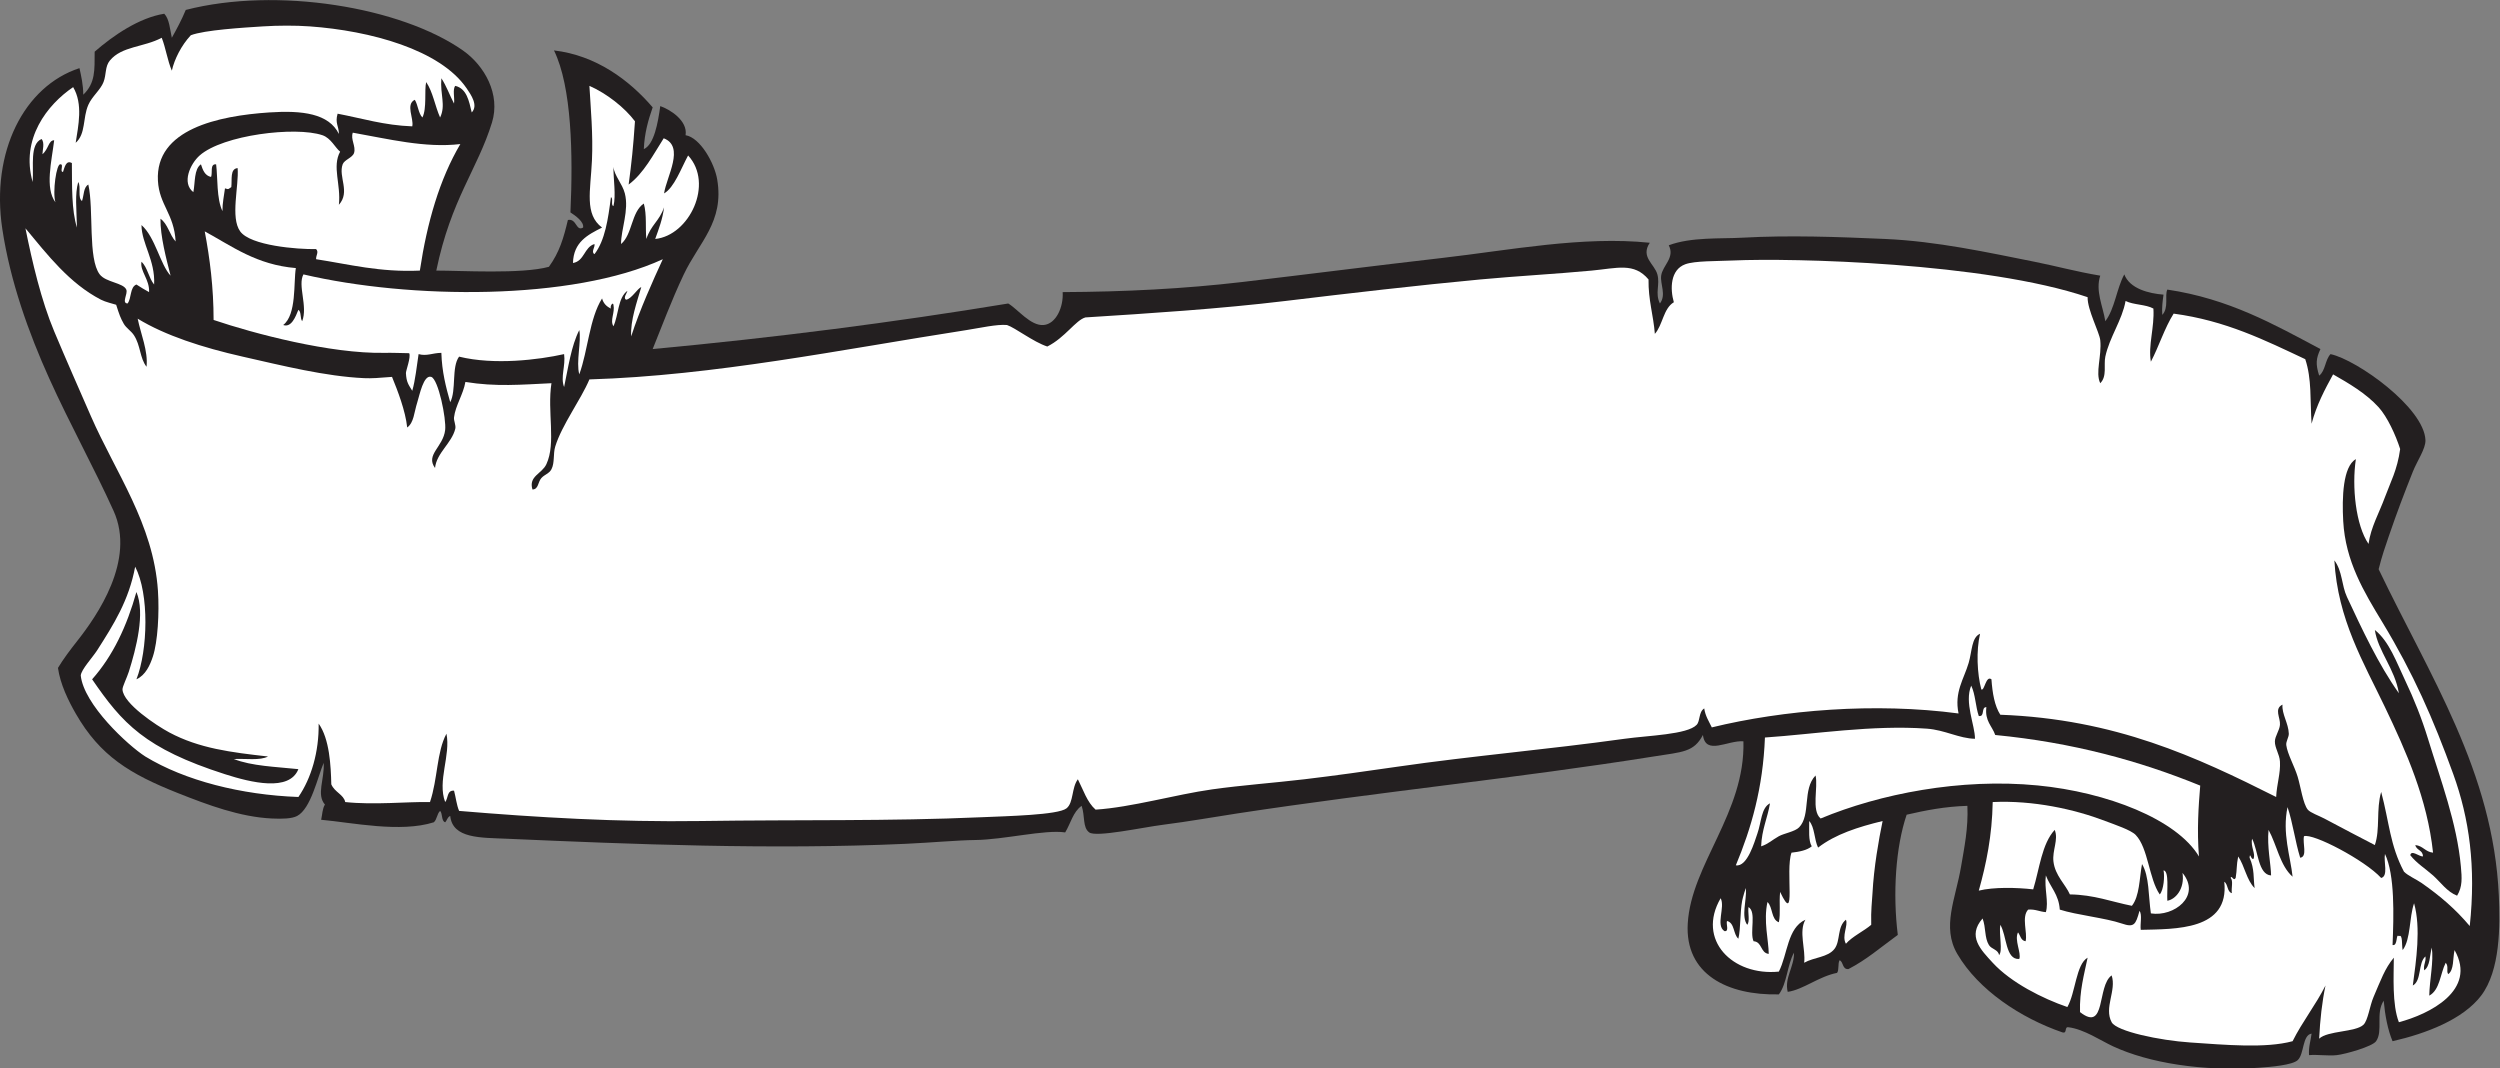
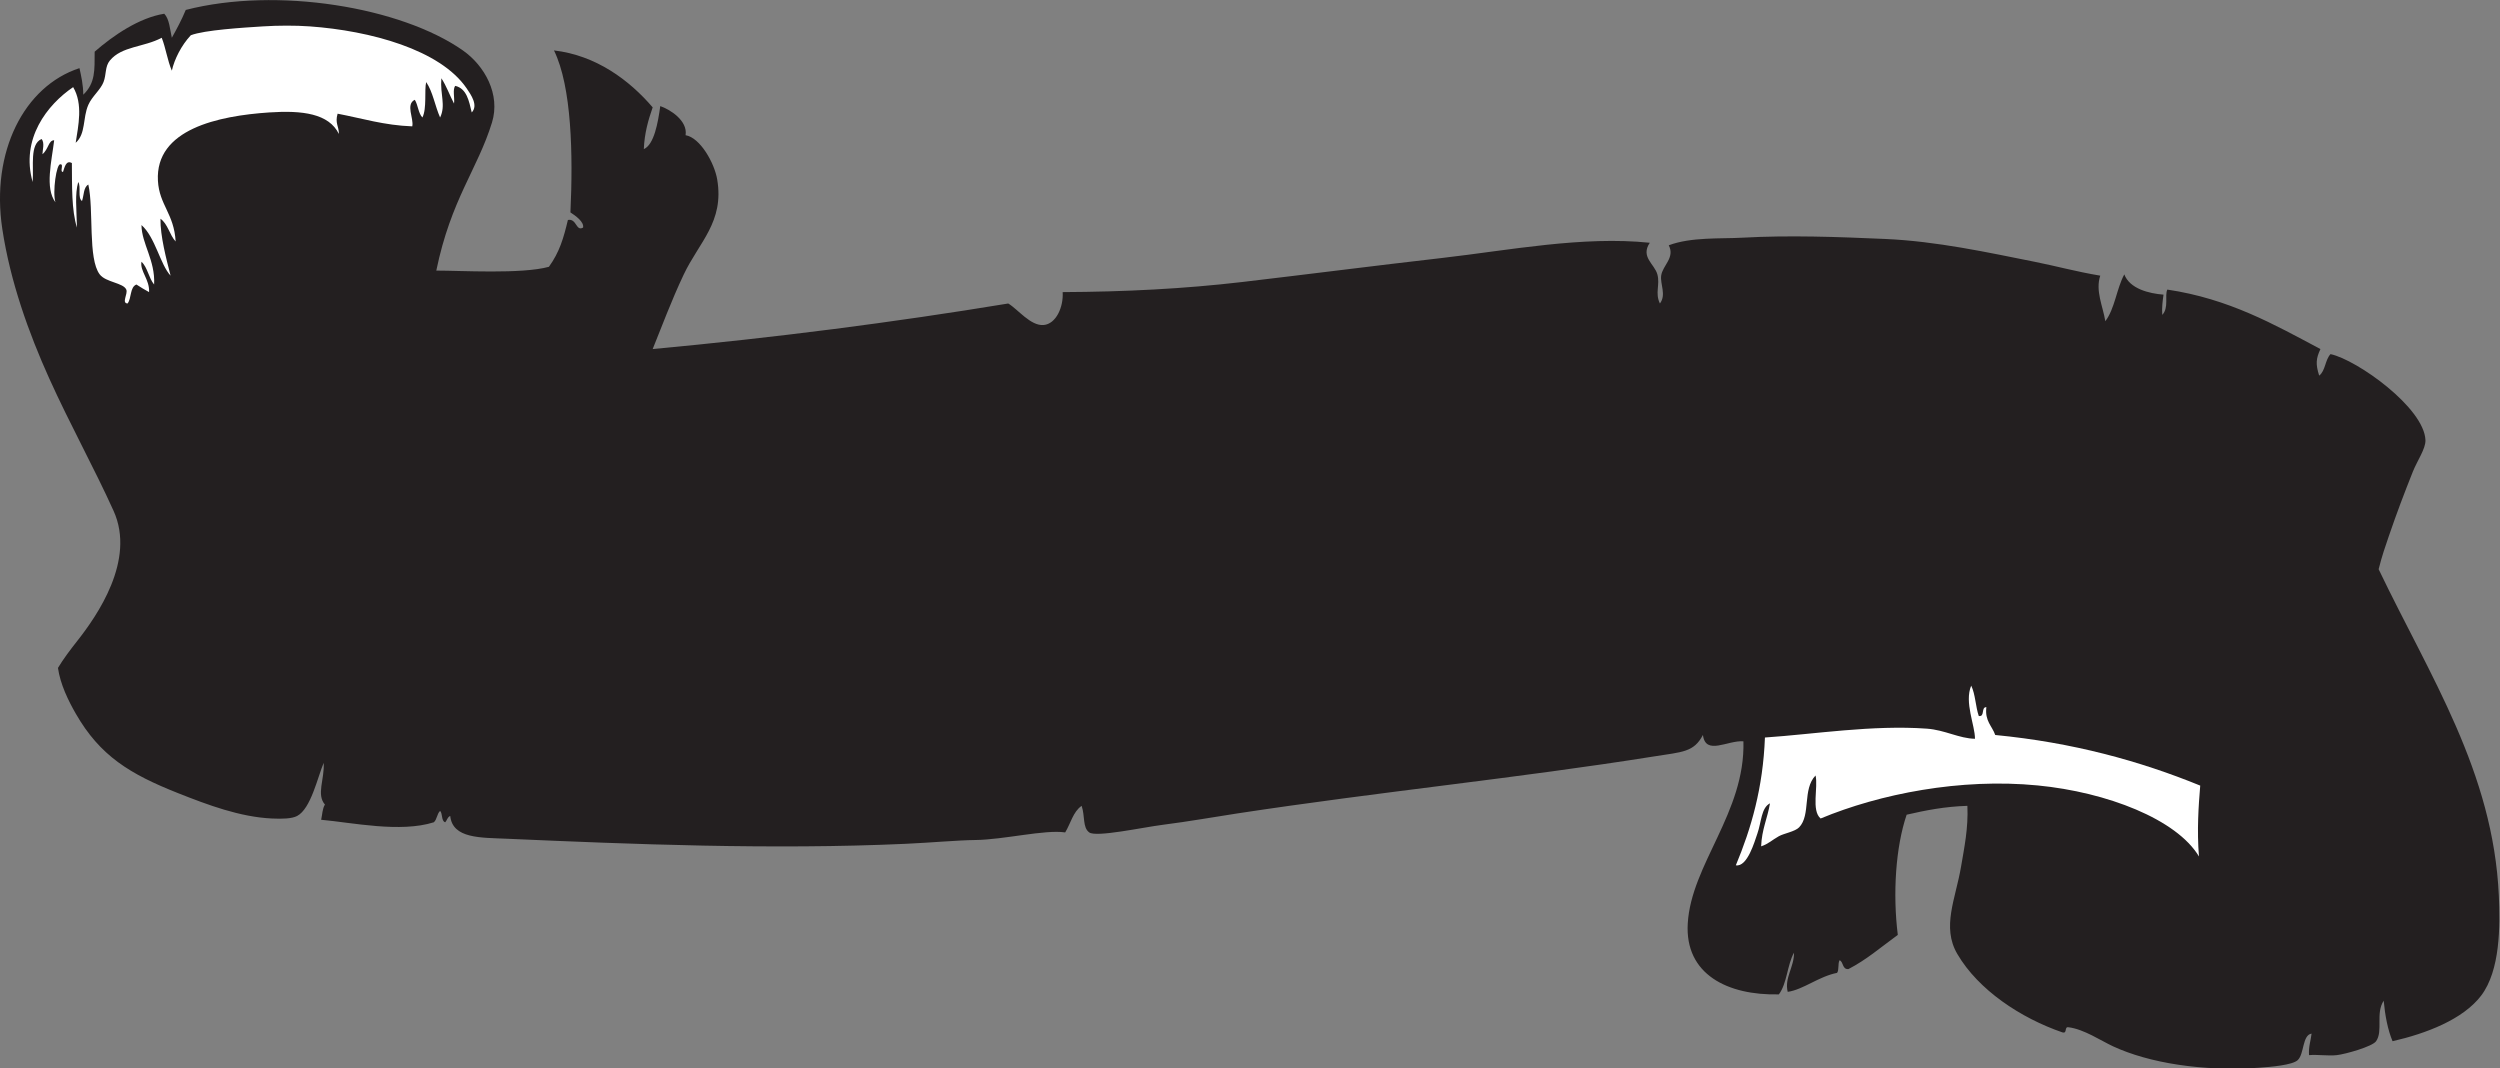
<svg xmlns="http://www.w3.org/2000/svg" viewBox="0 0 948.107 405.173" height="405.173" width="948.107" xml:space="preserve" id="svg2" version="1.1">
  <rect x="0" y="0" width="948.107" height="405.173" fill="#808080" stroke="none" />
  <defs id="defs6" />
  <g transform="matrix(1.333,0,0,-1.333,0,405.173)" id="g10">
    <g transform="scale(0.1)" id="g12">
      <path id="path14" style="fill:#231f20;fill-opacity:1;fill-rule:nonzero;stroke:none" d="m 226.105,2845.7 c 5.172,-23.62 10.594,-47 10.79,-75.59 35.019,33.6 32.089,70.53 32.402,122.4 53.406,46.56 126.75,96.52 198,107.99 14.723,-15.27 16.101,-43.89 21.598,-68.39 14.191,25.41 28.031,51.17 39.601,79.2 259.426,66.79 612.284,8.25 788.394,-115.2 61.74,-43.28 107.62,-124.76 82.81,-205.2 -41.11,-133.3 -116.52,-218.02 -158.4,-421.2 67.3,0.17 243.27,-10.58 320.4,10.8 30.32,42.08 41.61,81.34 54,133.19 25.31,5.11 22.68,-33.54 43.19,-21.59 3.26,16.21 -21.11,33.37 -35.99,43.19 7.66,163.34 3.91,357.32 -46.79,460.81 119.27,-13.96 213.8,-83.77 280.78,-162.01 -12.39,-35.59 -23.3,-72.67 -25.19,-118.8 29.28,12.74 40.28,74.91 46.8,122.4 26.36,-8.91 78.69,-40.84 72,-82.8 41.59,-6.99 82.01,-78.84 90,-125.99 20.48,-120.94 -51.88,-178.39 -95.6,-271.07 -35.77,-75.83 -61.19,-145.52 -88.01,-211.34 348.04,32.38 685.05,75.75 1011.61,129.61 27.35,-16.15 63.56,-64.47 100.8,-61.21 35.15,3.09 56.71,50.98 54,93.6 177.35,0.87 345.92,9.43 511.19,28.8 188.08,22.06 372.23,45.84 568.81,68.4 190.46,21.86 399.43,62.99 590.4,43.21 -27.09,-40.62 13.57,-60.37 21.59,-90 8.03,-29.6 -7.37,-52.92 7.21,-82.8 18.83,24.89 0.35,55.05 3.59,79.19 3.9,28.96 39.91,51.01 21.61,86.41 63.21,23.87 148.07,18.2 208.8,21.59 134.51,7.51 273.13,2.29 406.8,-3.59 147.08,-6.47 292.12,-38.44 424.8,-64.81 62.26,-12.37 116.87,-27.79 187.19,-39.6 -14.31,-43.27 7.48,-86.59 14.41,-129.6 27.06,35.34 32.04,92.77 54,133.21 15.37,-40.71 69.89,-54.4 111.59,-57.6 -2.58,-17.82 -4.94,-35.86 -3.59,-57.61 19.43,20.42 6.29,54.59 14.39,72 175.51,-26.09 303.99,-99.22 435.61,-169.2 -12.59,-27.13 -14.02,-42.5 -3.59,-75.59 17.87,13.32 16.91,45.47 32.39,61.2 75.96,-16.56 266.57,-152.72 270,-244.81 0.91,-24.29 -23.57,-58.69 -36.01,-90 -25.8,-65.02 -43.85,-112.26 -68.4,-183.59 -9.25,-26.93 -19.71,-57.07 -28.79,-93.6 146.33,-305.31 325.98,-575.969 342,-928.801 3.89,-85.946 4.25,-212.598 -50.41,-284.403 -51.53,-67.707 -156.34,-107.754 -252,-129.601 -13.76,33.027 -21.2,72.402 -25.19,115.207 -23.7,-35.774 -1.13,-85.84 -21.6,-115.207 -10.66,-15.281 -87.2,-36.797 -111.6,-39.602 -24.29,-2.781 -54.81,2.113 -79.2,0 -1.76,24.555 4.96,40.637 7.2,61.203 -26.69,-4.062 -20.45,-58.172 -39.61,-75.594 C 6521.6,9.406 6461.95,4.211 6425.29,1.711 6266.02,-9.148 6113.73,15.324 6011.3,62.91 c -33.55,15.578 -82.55,48.672 -126.01,53.996 -13.53,2.735 -2.48,-19.121 -17.99,-14.394 -118.23,40.703 -238.91,120.468 -298.8,223.191 -44.82,76.867 -4.79,156.27 10.8,248.41 9.21,54.434 20.84,109.461 18,172.793 -64.09,-1.906 -119.16,-12.832 -172.81,-25.195 -31.43,-92.453 -39.76,-224.746 -25.19,-342.004 -52.99,-38.594 -88.32,-70.09 -140.41,-97.195 -18.18,-1.387 -13.5,20.086 -25.19,25.195 -5.48,-8.926 -0.89,-27.91 -7.2,-35.996 -52.25,-10.293 -96.13,-47.688 -140.41,-54.004 -9.84,39.746 18.29,69.727 18,111.602 -19.42,-34.571 -19.88,-88.106 -43.19,-118.801 -145.85,-3.348 -267.66,56.972 -259.2,201.601 9.85,168.547 163.89,315.442 158.4,518.399 -44.8,3.566 -107.59,-41.367 -115.21,18 -25.98,-49.387 -57.98,-48.078 -140.4,-61.203 -388.73,-61.903 -774.39,-99.637 -1184.4,-162 -64.9,-9.864 -136.25,-22.668 -212.39,-32.395 -57.53,-7.351 -189.03,-36.113 -208.81,-21.601 -19.32,14.179 -11.59,46.144 -21.59,75.597 -24.3,-16.496 -31.32,-50.285 -46.8,-75.597 -57.99,8.625 -174.73,-20.692 -255.6,-21.602 -49.53,-0.555 -127.1,-7.578 -198.01,-10.801 -380.65,-17.293 -779.7,-1.172 -1133.99,14.395 -74.97,3.301 -155.23,-0.117 -162,64.804 -7.96,-2.839 -9.01,-12.585 -14.4,-17.996 -11.56,4.043 -6.71,24.493 -14.4,32.391 -8.92,-7.871 -8.78,-24.812 -18,-32.391 -95.19,-30.214 -231.88,-0.851 -320.401,7.196 3.274,14.726 3.559,32.441 10.805,43.203 -25.051,28.781 -0.844,71.672 -3.606,118.801 -17.363,-41.211 -36.378,-130.547 -75.593,-151.204 -15.063,-7.929 -42.219,-8.621 -72.004,-7.195 -90.301,4.305 -181.094,38.203 -266.406,72 -137.364,54.426 -222.391,106.047 -291.59,226.8 -20.246,35.32 -43.762,82.63 -50.403,129.6 14.633,24.63 36.328,53.24 53.993,75.6 57.675,72.94 167.492,230.87 104.406,370.79 -55.02,122.04 -124.09,246.07 -183.606,378 C 81.484,2092.79 29.043,2239 6.504,2388.5 -26.477,2607.19 68.312,2794.23 226.105,2845.7 v 0" />
-       <path id="path16" style="fill:#ffffff;fill-opacity:1;fill-rule:nonzero;stroke:none" d="m 72.305,2390.11 c 62.898,-75.66 125.261,-156.79 214.992,-203.2 12.801,-6.62 34.488,-11.63 43.199,-14.4 8.942,-28.29 12.484,-37.97 21.606,-54.01 7,-12.31 20.75,-20.22 28.796,-32.39 19.344,-29.29 16.641,-65.45 35.997,-90 4.921,44.53 -16.543,93.83 -25.196,136.8 78.457,-47.89 184.082,-82.05 298.801,-108.01 112.52,-25.45 235.047,-56.17 345.61,-61.2 22.11,-1 41.77,0.67 79.19,3.6 15.75,-38.37 38.25,-96.36 43.2,-144 19.37,14.24 19.18,41.86 28.8,72 6.33,19.85 17.63,79.02 39.59,72 20.31,-6.47 43.25,-119.67 39.61,-151.19 -5.6,-48.47 -56.73,-70.07 -28.8,-108 4.31,42.98 47.68,70.59 57.6,111.6 2.43,10.02 -4.78,22.63 -3.6,32.4 4.06,33.76 26.34,65.39 32.4,100.8 87.09,-14.18 159.04,-7.64 244.79,-3.6 -12.48,-81.65 13.65,-169.76 -14.39,-230.4 -12.75,-27.58 -51.37,-33.75 -39.6,-72 17.61,0.67 14.96,20.72 25.2,32.4 8.97,10.22 22.42,12.8 28.79,25.2 9.73,18.92 4.37,43.96 10.81,64.8 19.04,61.66 72.16,131.85 97.19,190.8 356.12,10.85 715.32,84.75 1072.81,140.4 39.25,6.1 86.28,16.96 115.2,14.39 23.5,-7.76 74.78,-48.1 114.67,-61.2 50.64,25.29 80.87,75.26 108.53,82.8 181.25,11.43 382.74,24.37 568.79,46.8 173.89,20.98 379.5,44.91 554.41,61.2 105.09,9.8 211.38,15.38 316.8,25.21 73.03,6.81 120.7,23.83 162,-25.21 -0.86,-58.46 13.83,-101.36 18,-154.79 22.66,25.34 23.95,72.04 54,90 -10.79,37.54 -10.51,92.13 32.39,107.99 27.26,10.09 89.81,8.67 136.81,10.8 166.16,7.55 717,-5.61 1008,-104.4 -0.73,-36.05 33.73,-100.14 35.99,-122.39 4.65,-45.67 -14.59,-92.28 0,-122.4 19.96,19.86 9.36,52.02 14.41,75.59 11.95,55.78 47.82,103.54 57.6,158.4 22.26,-11.34 57.7,-9.49 79.2,-21.59 3.34,-53.94 -15.34,-104.39 -7.2,-151.2 23.16,44.03 38.76,95.63 64.79,136.79 148.18,-19.83 260.1,-75.9 374.41,-129.6 18.88,-56.24 13.52,-116.31 18,-183.6 14.11,53.09 37.42,96.98 61.2,140.4 43.8,-24.99 93.53,-53.83 129.6,-93.59 24.69,-27.24 48.68,-79.43 61.2,-118.8 -7.95,-59.34 -27.92,-95.09 -43.21,-136.8 -16.66,-45.54 -40.15,-85.3 -46.79,-133.2 -36.44,53.2 -47.84,162.91 -36,241.19 -37,-20.83 -39.71,-109.43 -36,-176.39 6.33,-114.36 58.68,-200.69 111.61,-288 87.12,-143.76 144.52,-274.262 201.59,-432.004 45.57,-125.91 64.76,-263.273 46.8,-431.992 -39.86,47.5 -83.14,84.883 -136.8,122.391 -14.82,10.363 -39.62,21.164 -50.4,32.402 -39.99,75.188 -41.57,140.285 -64.81,226.797 -14.63,-49.649 -2.51,-106.024 -17.99,-151.199 -48.07,24.461 -91.88,48.281 -144,75.605 -15.23,7.977 -39.75,16.543 -46.81,25.195 -13.59,16.68 -20.05,64.52 -28.8,93.602 -8.84,29.426 -29.28,65.148 -32.4,90 -1.3,10.402 7.5,22.609 7.21,32.402 -0.9,29.817 -20.29,55.931 -18,82.801 -24.74,-12.18 -5.44,-37.234 -7.2,-57.605 -1.4,-16.094 -14.03,-32.012 -14.4,-46.797 -0.48,-18.68 13.19,-36.621 14.4,-57.598 1.96,-33.972 -8.87,-62.676 -10.81,-100.801 -226.03,113.555 -457.32,221.868 -784.79,234.001 -16.41,25.59 -22.42,61.58 -25.21,100.8 -16,12.14 -19.71,-34.37 -28.8,-28.8 -12.01,44.99 -14.86,110.46 -3.59,158.39 -24.41,-10.46 -22.62,-49.35 -32.4,-82.79 -13.49,-46.11 -41.5,-82.98 -28.8,-144 -238.25,31.73 -498.62,9.97 -702,-39.601 -8.17,17.039 -18.32,32.081 -21.6,54.001 -16.32,-10.43 -10.93,-35.653 -21.61,-46.805 -26.54,-27.742 -137.84,-30.203 -205.19,-39.598 -220.11,-30.676 -432.66,-48.488 -644.4,-79.199 -90.72,-13.164 -180.24,-25.793 -266.4,-36.008 -88.93,-10.527 -176.9,-16.707 -262.8,-28.789 -103.06,-14.5 -229.68,-51.16 -331.21,-57.606 -24.27,21.317 -34.95,56.25 -50.39,86.395 -18.32,-24.363 -11.79,-66.543 -32.4,-82.793 -23.99,-18.914 -168.33,-21.992 -241.2,-25.195 -266.49,-11.719 -513.88,-6.61 -799.2,-10.801 -235.3,-3.457 -466.63,10.176 -687.59,28.789 -7.18,16.836 -9.32,38.703 -14.41,57.609 -20.78,1.582 -16.32,-22.082 -25.2,-32.402 -22.83,59.727 16.25,133.359 3.6,194.402 -28.08,-52.324 -24.5,-128.054 -46.8,-194.402 -61.78,1.336 -160.57,-8.82 -241.198,0 -4.18,21.211 -30.09,27.832 -39.602,50.398 -1.254,52.61 -4.832,128.926 -35.996,172.805 1.184,-80.488 -20.977,-155.617 -57.609,-208.801 -162.5,5.852 -322.832,46.465 -435.594,115.196 -49.86,31.836 -175.078,148.075 -183.606,230.405 1.243,16.93 33.469,51.13 46.809,72 46.648,72.96 90.098,141.52 108,237.59 40.332,-77.38 36.226,-237.29 3.594,-320.39 26.218,11.83 38.867,40.8 46.804,64.8 13.743,41.53 18.645,123.93 14.395,187.2 -12.742,190.17 -121.004,336.86 -190.801,496.79 -35.266,80.82 -70.398,160.14 -104.394,241.21 -36.719,87.55 -62.317,196.28 -81.797,293.2 z M 262.102,1106.91 v 0 c 85.796,-125.113 150.054,-196.976 377.996,-270.004 74.648,-23.918 183.261,-50.343 208.797,14.403 -64.059,6.73 -132.95,8.644 -183.59,28.8 33.054,1.739 74.59,-4.992 97.195,7.196 -105.156,11.769 -195.906,23.039 -280.801,68.398 -36.523,19.524 -131.445,82.247 -133.203,122.407 -0.332,7.76 12.656,33.47 18.008,50.4 20.715,65.6 47.117,166.68 21.594,226.79 -27.129,-97.65 -67.278,-182.31 -125.996,-248.39 z m 6523.188,-79.2 v 0 c 60.19,-125.843 120.67,-261.507 136.81,-413.999 -21.96,2.043 -28.46,19.543 -50.4,21.594 2.78,-15.207 22.01,-13.985 21.6,-32.395 -10.69,-0.469 -32.91,19.758 -36,3.594 17.81,-22.84 43.33,-38.516 64.8,-57.598 21.9,-19.472 39.34,-46.199 68.4,-57.597 15.68,25.656 13.66,50.871 10.8,82.804 -11.11,123.7 -57.71,246.532 -93.6,363.594 -17.57,57.313 -39.85,113.343 -64.8,165.593 -24.85,52.03 -45.28,111.3 -86.4,144 8.64,-59.87 57.13,-110.78 68.39,-180 -58.44,82.28 -105,182.48 -147.59,273.61 -15.92,34.07 -12.64,73.31 -36,104.39 9.63,-168.46 83.26,-290.59 143.99,-417.59 v 0" />
-       <path id="path18" style="fill:#ffffff;fill-opacity:1;fill-rule:nonzero;stroke:none" d="m 1630.1,2291.31 c 1.53,59.67 42.08,80.31 82.8,100.8 -50.7,38.01 -32.82,104.28 -28.8,190.8 3.47,74.55 -3.58,148.88 -7.21,212.39 49.09,-21.61 99.84,-61.34 129.61,-100.8 -4.97,-73.79 -9.72,-118.72 -18,-180 42.8,31.61 70.77,86.3 99.8,131.67 61.04,-23.63 7.89,-109.36 1,-156.86 28.56,15.85 48.64,71.33 68.4,107.99 74.16,-80.87 3.18,-227.85 -93.6,-237.59 10.08,28.3 20.92,55.88 25.2,90 -13.74,-39.91 -36.81,-49.08 -50.41,-90 -3.17,30.1 1.68,68.57 -7.19,100.79 -35.98,-24.02 -32.13,-87.86 -64.81,-115.2 -0.08,42.29 23.21,95.51 10.81,144.01 -7.06,27.61 -30.12,50.64 -32.4,75.59 -0.53,-34.85 7.75,-80.94 0,-111.6 -8.55,2.26 0.56,22.17 -7.2,25.2 -7.94,-61.66 -16.53,-122.67 -46.8,-162 -10.65,6.31 2.08,19.18 0,28.8 -29.53,-8.86 -28.26,-48.53 -61.2,-53.99 z m -662.405,316.8 c -23.535,-42.95 2.891,-93.48 -3.593,-151.2 33.3,37.05 -2.2,79.8 10.8,115.2 4.817,13.12 28.118,18.64 32.398,32.39 5.84,18.77 -10.589,38.81 -3.6,57.61 100.06,-17.62 206,-44.34 306,-32.4 -58.81,-99.59 -94.56,-222.24 -115.2,-360 -114.31,-5.12 -200.582,17.81 -295.203,32.4 -0.586,11.11 8.508,20.34 0,28.8 -53.106,-1.02 -186.652,9.66 -215.996,50.4 -28.465,39.5 -3.223,128.76 -7.196,180 -22.179,-1.83 -15.558,-32.45 -18.007,-54.01 -8.489,-5.28 -6.692,-7.59 -18,-3.6 -2.657,-21.34 -7.364,-40.63 -7.2,-64.79 -17.144,35.8 -13.152,94.75 -17.996,133.2 -18.41,1.6 -9.511,-24.11 -14.406,-36 -17.793,3.8 -23.465,19.72 -28.797,36 -19.98,-13.62 -16.094,-51.12 -21.601,-79.2 -33.594,25.83 -9.141,80.43 18,104.39 66.113,58.37 272.402,83.38 349.199,57.6 24.246,-8.13 36.668,-36.17 50.398,-46.79 v 0" />
-       <path id="path20" style="fill:#ffffff;fill-opacity:1;fill-rule:nonzero;stroke:none" d="m 4938.5,577.707 c 43.81,104.988 77.34,220.262 82.8,363.602 140.44,9.453 305.38,36.328 460.8,25.195 51,-3.652 91.63,-27.957 136.79,-28.797 0.11,38.856 -30.71,103.013 -10.79,151.203 11.95,-24.05 12.37,-59.63 21.6,-86.41 18.41,-2.793 5.68,25.52 21.6,25.21 -4.91,-39.71 16.3,-53.296 25.2,-79.202 220.96,-21.438 411.04,-73.75 583.2,-143.996 -4.82,-58.387 -9.58,-126.407 -3.61,-201.602 -63.32,105.91 -261.62,182.871 -458.73,202.063 -219.79,21.406 -449.53,-24.043 -617.66,-94.063 -27.01,22.742 -6.45,89.188 -14.41,122.391 -37.85,-39.219 -12.85,-112.586 -46.79,-147.598 -11.8,-12.156 -42.76,-16.98 -57.6,-25.195 -19.19,-10.625 -29.62,-21.961 -50.4,-28.797 1.64,47.559 18.11,80.281 25.19,122.402 -25.26,-12.941 -24.32,-53.359 -35.99,-86.406 -7.49,-21.191 -28.28,-95.742 -61.2,-90 v 0" />
+       <path id="path20" style="fill:#ffffff;fill-opacity:1;fill-rule:nonzero;stroke:none" d="m 4938.5,577.707 c 43.81,104.988 77.34,220.262 82.8,363.602 140.44,9.453 305.38,36.328 460.8,25.195 51,-3.652 91.63,-27.957 136.79,-28.797 0.11,38.856 -30.71,103.013 -10.79,151.203 11.95,-24.05 12.37,-59.63 21.6,-86.41 18.41,-2.793 5.68,25.52 21.6,25.21 -4.91,-39.71 16.3,-53.296 25.2,-79.202 220.96,-21.438 411.04,-73.75 583.2,-143.996 -4.82,-58.387 -9.58,-126.407 -3.61,-201.602 -63.32,105.91 -261.62,182.871 -458.73,202.063 -219.79,21.406 -449.53,-24.043 -617.66,-94.063 -27.01,22.742 -6.45,89.188 -14.41,122.391 -37.85,-39.219 -12.85,-112.586 -46.79,-147.598 -11.8,-12.156 -42.76,-16.98 -57.6,-25.195 -19.19,-10.625 -29.62,-21.961 -50.4,-28.797 1.64,47.559 18.11,80.281 25.19,122.402 -25.26,-12.941 -24.32,-53.359 -35.99,-86.406 -7.49,-21.191 -28.28,-95.742 -61.2,-90 " />
      <path id="path22" style="fill:#ffffff;fill-opacity:1;fill-rule:nonzero;stroke:none" d="m 402.5,2399.31 c 0.52,-53.5 39.453,-99.74 35.996,-169.2 -15.351,18.25 -18.574,48.62 -35.996,64.79 -4.902,-26.54 23.586,-50.77 21.602,-86.4 -12.539,6.66 -24.305,14.1 -36.004,21.61 -18.989,-7.41 -13.469,-39.33 -25.2,-54 -17.918,0.99 1.575,27.64 -3.601,39.59 -8.418,19.46 -58.352,20.51 -75.598,43.21 -34.043,44.79 -16.394,183.67 -32.398,255.59 -14.028,-7.58 -12.297,-30.91 -18,-46.8 -13.156,8.45 -1.985,41.23 -10.801,54.01 -9.797,-36.44 -4.734,-72.74 -3.605,-129.6 -15.641,50.35 -13.817,118.18 -14.391,183.59 -16.723,9.18 -20.617,-11.79 -25.207,-25.2 -10.188,-0.59 3,22.2 -7.195,21.61 -11.551,3.68 -23.196,-80.13 -14.407,-108.01 -30.422,40.69 -10.73,116.44 -3.593,176.4 -16.457,0.11 -15.864,-25.39 -33.399,-39.66 0.227,11.01 7.012,33.22 -2.605,43.26 -34.028,-15.16 -21.653,-76.74 -25.2,-122.39 -34.918,123 41.77,220.15 115.2,270 28.679,-48.51 14.547,-109.96 7.207,-158.41 29.297,25.69 19.531,70.46 35.996,108.01 10.75,24.52 34.492,42.27 43.203,64.8 8.465,21.9 3.809,43.93 17.996,61.19 33.906,41.25 96.34,37.52 147.598,64.81 11.613,-29.2 16.406,-65.2 28.797,-93.6 7.277,32.47 26.898,71.88 54.003,100.8 38.618,14.89 149.133,21.65 205.2,25.19 42.976,2.72 92.039,2.95 133.203,0 172.309,-12.34 371.309,-66.27 446.399,-176.39 12.6,-18.49 33.49,-48.56 14.4,-68.4 -7.95,32.84 -13.99,67.6 -46.8,75.59 -8.3,-9.69 -1.28,-34.71 -3.6,-50.4 -12.35,23.65 -21.69,50.31 -36,72.01 -4,-46.62 13.28,-76.5 -3.6,-111.61 -14.42,32.38 -20.58,73.03 -39.6,100.81 -5.69,-22.86 2.41,-75.24 -10.8,-100.81 -11.78,12.23 -12.34,35.67 -21.6,50.4 -26.92,-12.99 -2.16,-53.43 -7.2,-75.59 -79.95,2.85 -142.8,22.79 -212.4,36 -7.988,-27.03 3.777,-35.59 3.602,-57.61 -28.321,57.94 -103.477,67.55 -197.997,61.21 -145.304,-9.75 -324.835,-47.68 -316.808,-194.41 3.777,-68.99 46.051,-93.72 50.398,-172.79 -17.324,18.67 -22.066,49.92 -43.191,64.79 -0.547,-49.75 16.328,-113.25 28.801,-162 -29.551,31.67 -43.762,109.84 -82.805,144.01 v 0" />
-       <path id="path24" style="fill:#ffffff;fill-opacity:1;fill-rule:nonzero;stroke:none" d="m 1795.7,2082.51 c -2.71,44.73 16.61,98.56 28.8,140.4 -11.17,-4.14 -27.38,-33.78 -43.2,-36 -9.36,5.01 2.63,18.63 3.6,25.2 -27.17,-19.63 -24.86,-68.75 -39.6,-100.8 -10.83,16.95 4.84,38.26 0,61.2 -1.53,9.03 -10.29,-3.46 -7.2,-10.8 -12.37,5.63 -21.37,14.63 -25.2,28.8 -36.15,-57.45 -39.86,-147.34 -64.8,-216.01 -9.68,35.2 6.33,94.07 0,126.01 -22.99,-45.41 -31.24,-105.56 -43.2,-162.01 -10.99,27.86 4.68,60.08 0,93.61 -72.06,-16.17 -198.94,-31.83 -298.79,-7.21 -22.01,-29.6 -7.34,-95.86 -25.21,-129.6 -12.24,42.97 -23.63,86.78 -25.2,140.4 -25.77,-0.36 -41.35,-10.08 -64.8,-3.59 -5.49,-35.32 -8.96,-72.65 -18,-104.41 -10.75,17.71 -16.72,24.23 -18,50.41 -0.33,6.76 14.91,46.11 9.26,56.59 -25.12,0.36 -46.65,1.45 -70.46,1 -153.446,-2.87 -370.712,54.61 -486.005,93.61 -0.039,92.35 -10.5,174.3 -25.195,252 78.477,-42.73 147.324,-95.08 259.199,-104.4 -6.824,-41.02 2.571,-132.41 -35.996,-162.01 23.457,-8.22 35.41,23.98 43.192,43.21 8.964,-5.45 4.511,-24.3 10.8,-32.41 16.723,42.23 -13.562,102 3.606,133.21 301.869,-70.79 763.909,-75.67 1022.399,43.2 -27.97,-60.85 -65.38,-143.42 -90,-219.6 v 0" />
-       <path id="path26" style="fill:#ffffff;fill-opacity:1;fill-rule:nonzero;stroke:none" d="m 6400.1,599.309 c 1.2,17.625 3.69,-5.469 10.8,-3.606 7.69,13.82 -8.67,34.445 -3.6,57.598 17.41,-33.535 16.96,-102.274 54,-104.395 -0.29,30.938 -11.91,81.672 -7.21,129.602 23.87,-43.332 32.62,-101.789 68.41,-133.203 -6.16,58.183 -30.08,123.496 -14.39,197.996 15.1,-44.883 21.73,-98.262 35.98,-143.992 21.36,2.644 6.29,41.718 10.8,61.199 25.54,9.109 172.88,-67.879 219.6,-118.797 21.02,5.379 6.55,46.258 10.8,68.398 28.46,-60.175 25.01,-174.746 21.6,-259.199 15.82,-3.633 8.59,34.383 18,25.195 11.75,7.286 7.53,-26.984 10.8,-39.601 23.55,31.652 18.1,92.316 32.41,133.203 19.79,-70.984 6.04,-161.707 -3.61,-234.004 25.72,13.899 14.53,64.68 36.01,82.805 2.03,-16.426 -6.38,-22.422 -3.61,-39.602 17.11,11.692 15.45,42.16 21.61,64.805 5.85,-39.481 -6.34,-92.039 -7.2,-136.805 30.47,16.328 31.09,62.508 46.8,93.602 9.5,-10.938 0.78,-23.75 7.19,-32.403 16.93,11.887 12.6,45.012 18.01,68.399 65.07,-114.512 -72.01,-182.391 -158.41,-205.195 -19.66,50.929 -14.52,132.324 -14.39,183.605 -25.99,-31.269 -37.02,-63.965 -57.6,-111.601 -11.06,-25.598 -15.8,-66.711 -28.81,-79.2 -22.25,-21.386 -101.77,-16.543 -125.98,-39.601 2.5,53.886 8.23,104.551 17.98,151.191 -28.11,-55.879 -65.62,-102.371 -93.59,-158.398 -76.94,-20.906 -191.43,-10.359 -291.6,-3.594 -86.26,5.82 -209.06,31.445 -223.2,57.598 -22.45,41.523 14.37,90.246 0,133.203 -42.34,-29.805 -15.12,-163.114 -90,-104.403 -1.72,60.508 11.58,106.016 21.6,154.805 -33.06,-18.742 -34.31,-99.973 -57.6,-140.402 -69.53,23.711 -160.24,69.172 -212.4,125.996 -33.85,36.867 -73.03,75.558 -28.8,125.996 9.95,-26.766 5,-54.324 18,-75.594 7.38,-12.07 27.01,-13.008 28.8,-28.801 11.29,12.219 -0.71,57.766 3.6,86.399 18.48,-29.746 14.41,-100.488 53.99,-97.199 6.47,16.738 -14.73,53.976 -3.59,75.597 6.9,-8.691 7.74,-23.449 21.6,-25.195 5.94,23.973 -12.37,69.004 7.2,90 20.86,1.656 32.4,-5.996 50.4,-7.199 8.7,29.152 -4.98,66.972 0,104.394 12.57,-33.039 36.91,-54.289 39.6,-97.195 48.61,-15.625 128.94,-23.457 176.4,-39.602 34.87,-11.875 39.43,-3.992 50.39,35.996 8.32,-10.898 1.27,-37.128 3.61,-53.992 99.02,2.508 252.55,-2.004 237.61,136.797 11.06,-6.926 7.53,-28.469 21.59,-32.402 -2.3,13.301 4.66,35.859 -3.61,43.203 3.26,9.824 8.06,-10.957 14.41,0 4.21,24.824 1.89,35.75 7.2,61.199 18.52,-27.078 23.82,-67.383 46.79,-90 -4.09,26.836 0.28,53.938 -14.39,86.399 v 0" />
-       <path id="path28" style="fill:#ffffff;fill-opacity:1;fill-rule:nonzero;stroke:none" d="m 6155.29,563.301 c 16.56,-1.492 9.2,-57.957 10.8,-86.395 23.06,3.797 50.09,33.582 43.21,79.199 54.31,-66.066 -24.65,-125.636 -90,-115.195 -7.08,48.113 -4.3,106.102 -25.21,140.399 -7.63,-41.563 -6.95,-91.446 -28.8,-118.797 -58.12,11.465 -107.63,31.551 -176.4,32.402 -12.33,28.32 -42.12,53.445 -46.79,93.594 -3.7,31.797 14.96,62.637 3.59,90 -36.81,-39.981 -43.15,-110.442 -61.2,-169.199 -47.02,5.359 -112.55,6.863 -154.79,-3.606 21.27,75.938 37.89,156.504 39.6,252.004 115.11,5.371 232.38,-20.324 320.4,-53.996 27.5,-10.527 72.73,-25.398 86.39,-39.598 35.89,-37.316 37.52,-124.445 68.4,-169.199 11.51,12.559 14.38,52.742 10.8,68.387 z M 4970.9,408.508 c 8.29,9.707 1.28,34.726 3.59,50.398 23.41,-13.797 2.92,-71.484 14.4,-97.195 24.91,-1.504 19.25,-33.566 43.21,-36.008 -0.17,37.676 -15.48,93.645 -3.6,147.598 15.5,-14.492 10.22,-49.774 32.4,-57.598 5.43,26.699 0.24,52.453 3.59,86.406 47.25,-100.652 14.06,60.567 32.4,111.602 22.63,2.57 43.75,6.652 57.6,18 -9.94,16.445 -6.95,45.848 -7.19,72 15.85,-17.742 14.09,-53.113 25.2,-75.606 48.61,37.786 114.02,58.782 183.59,75.606 -10.9,-52.52 -24.93,-131.414 -28.79,-205.203 -1.42,-27.024 -4.74,-46.406 -3.6,-90 -19.21,-16.973 -54.79,-33.633 -72,-53.996 -12.74,22.246 7.17,52.218 0,68.398 -25.5,-20.437 -15.01,-60.039 -32.4,-82.801 -18.78,-24.57 -58.19,-23.586 -86.4,-39.601 4.74,38.039 -16.13,89.172 3.6,122.402 -51.5,-22.91 -50.43,-98.379 -75.6,-147.605 -131.54,-13.203 -234.81,89.98 -165.61,208.808 13.6,-25.683 -15.08,-76.769 10.8,-93.605 14.2,-2.207 4.24,19.758 7.21,28.801 22.34,-5.254 17.4,-37.793 32.39,-50.403 6.99,29.551 4.45,73.977 10.81,108 1.48,7.91 12.28,46.27 10.8,32.403 1.9,-30.696 -13.87,-78.098 3.6,-100.801 v 0" />
    </g>
  </g>
</svg>